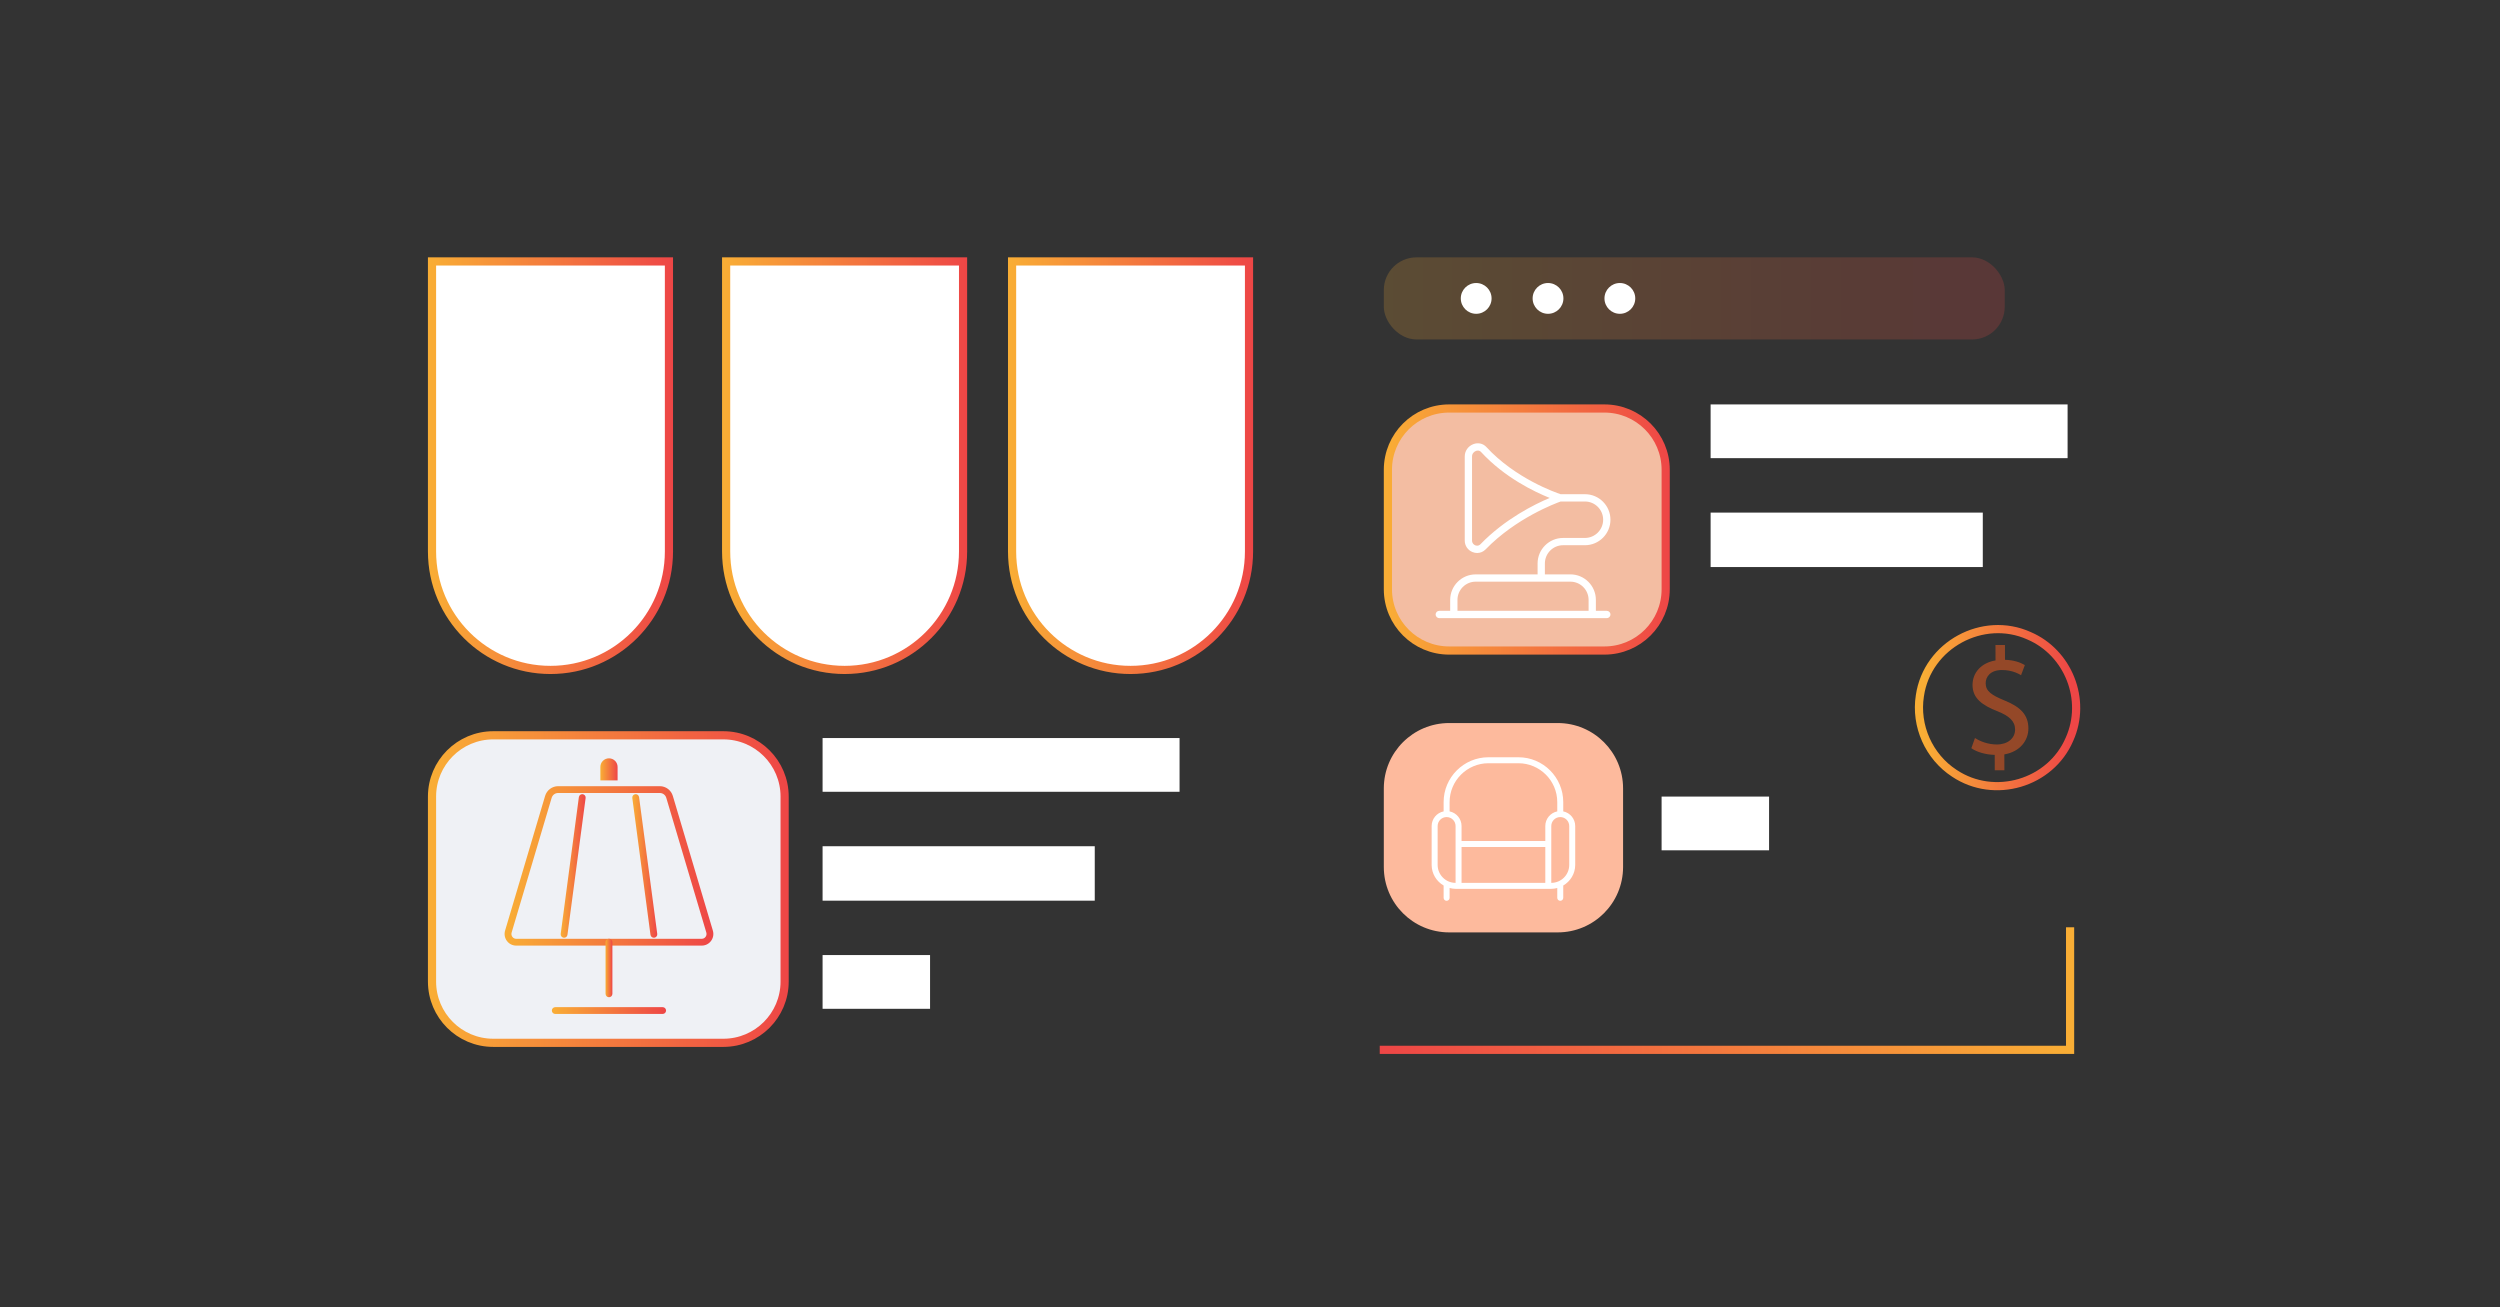
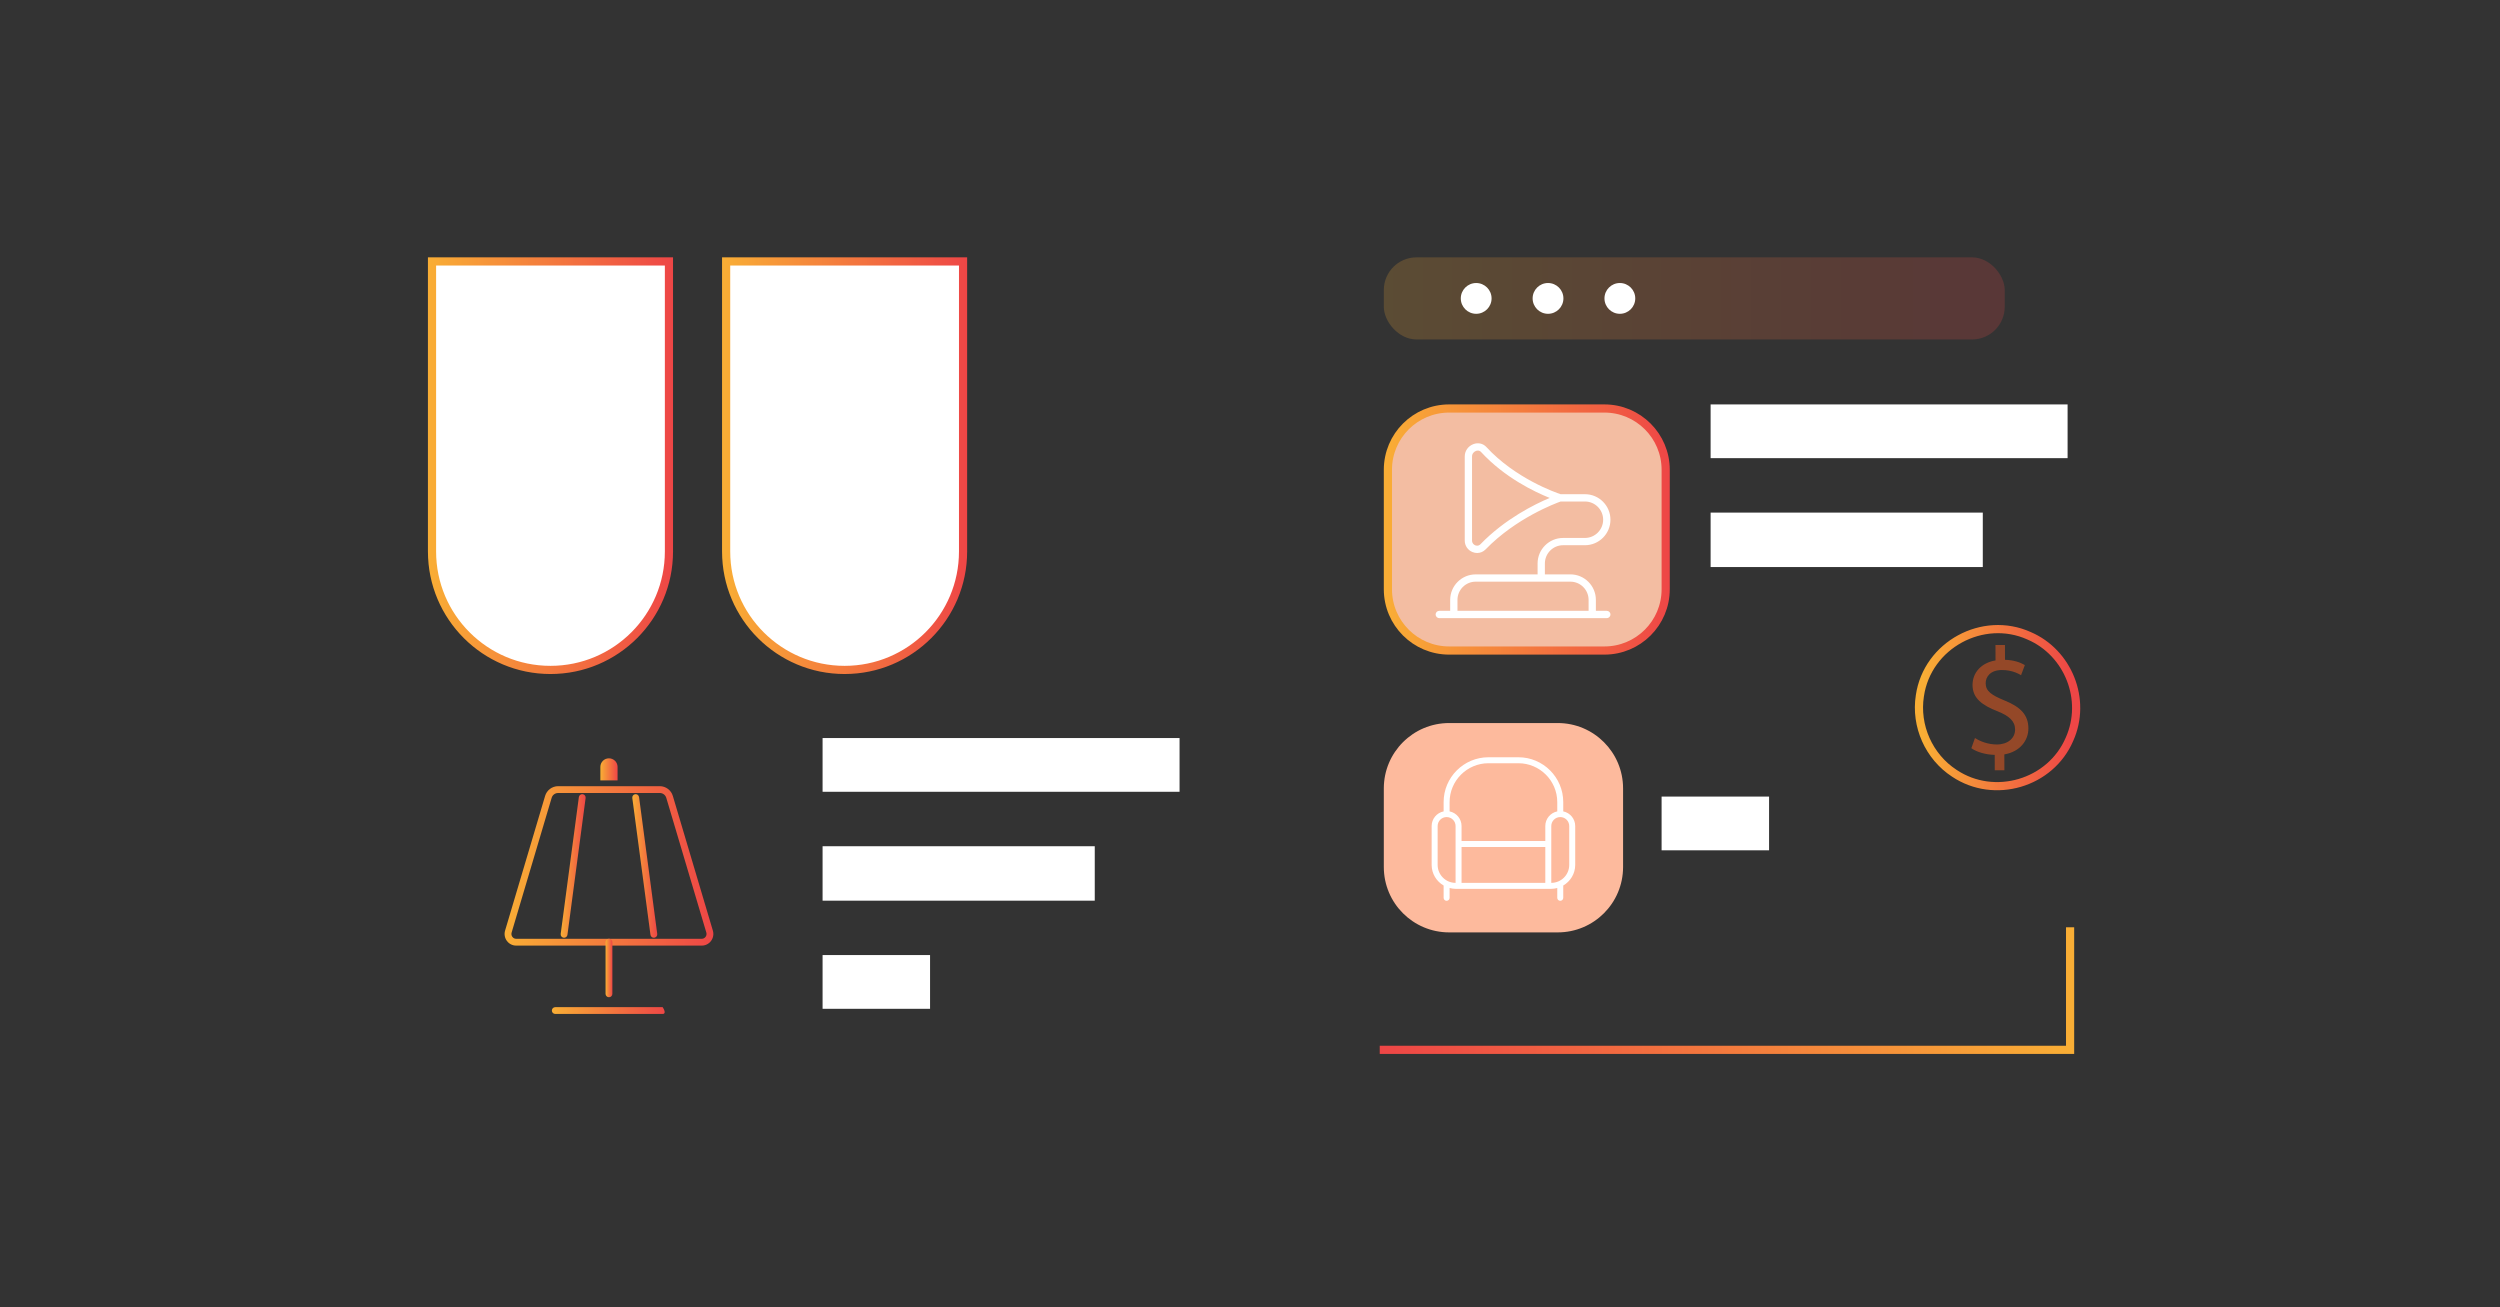
<svg xmlns="http://www.w3.org/2000/svg" width="306" height="160" viewBox="0 0 306 160" fill="none">
  <rect x="0" y="0" width="306" height="160" fill="#333333" stroke="none" />
  <path d="M253.379 113.5L253.379 128.5L168.879 128.5" stroke="url(#paint0_linear_5289_15899)" />
  <path d="M52.879 32H81.879V67.5C81.879 75.508 75.387 82 67.379 82C59.371 82 52.879 75.508 52.879 67.5V32Z" fill="white" stroke="url(#paint1_linear_5289_15899)" />
  <path d="M88.879 32H117.879V67.5C117.879 75.508 111.387 82 103.379 82C95.371 82 88.879 75.508 88.879 67.5V32Z" fill="white" stroke="url(#paint2_linear_5289_15899)" />
-   <path d="M123.879 32H152.879V67.5C152.879 75.508 146.387 82 138.379 82C130.371 82 123.879 75.508 123.879 67.5V32Z" fill="white" stroke="url(#paint3_linear_5289_15899)" />
-   <path d="M60.379 127.641H88.538C92.68 127.641 96.038 124.283 96.038 120.141V97.501C96.038 93.359 92.68 90.001 88.538 90.001H60.379C56.237 90.001 52.879 93.359 52.879 97.501V120.141C52.879 124.283 56.237 127.641 60.379 127.641Z" fill="#EFF1F5" stroke="url(#paint4_linear_5289_15899)" />
  <path d="M68.313 97.063C67.945 97.063 67.626 97.302 67.522 97.658L62.623 114.144C62.569 114.327 62.603 114.521 62.717 114.674C62.828 114.823 62.997 114.909 63.182 114.909H85.894C86.079 114.909 86.248 114.823 86.359 114.674C86.475 114.521 86.509 114.327 86.454 114.144L81.554 97.658C81.448 97.302 81.131 97.063 80.763 97.063H68.313ZM85.894 115.742H63.182C62.73 115.742 62.318 115.535 62.047 115.173C61.774 114.806 61.692 114.345 61.822 113.906L66.721 97.421C66.929 96.719 67.584 96.228 68.313 96.228H80.763C81.494 96.228 82.147 96.719 82.354 97.421L87.254 113.906C87.384 114.345 87.302 114.806 87.029 115.173C86.758 115.535 86.345 115.742 85.894 115.742Z" fill="url(#paint5_linear_5289_15899)" />
  <path d="M74.537 92.819C73.955 92.819 73.484 93.291 73.484 93.873V95.523H75.592V93.873C75.592 93.291 75.119 92.819 74.537 92.819Z" fill="url(#paint6_linear_5289_15899)" />
  <path d="M69.043 114.781C69.025 114.781 69.007 114.78 68.987 114.777C68.758 114.747 68.599 114.537 68.629 114.31L70.853 97.568C70.884 97.339 71.096 97.178 71.321 97.209C71.55 97.239 71.711 97.449 71.68 97.676L69.456 114.419C69.428 114.629 69.249 114.781 69.043 114.781Z" fill="url(#paint7_linear_5289_15899)" />
  <path d="M80.033 114.781C79.825 114.781 79.647 114.63 79.618 114.42L77.394 97.676C77.364 97.449 77.525 97.239 77.754 97.209C77.981 97.178 78.192 97.339 78.222 97.568L80.447 114.31C80.476 114.537 80.317 114.747 80.088 114.777C80.069 114.78 80.049 114.781 80.033 114.781Z" fill="url(#paint8_linear_5289_15899)" />
  <path d="M74.538 122.062C74.309 122.062 74.121 121.875 74.121 121.645V115.317C74.121 115.086 74.309 114.9 74.538 114.9C74.768 114.9 74.956 115.086 74.956 115.317V121.645C74.956 121.875 74.768 122.062 74.538 122.062Z" fill="url(#paint9_linear_5289_15899)" />
-   <path d="M81.108 124.109H67.965C67.735 124.109 67.547 123.922 67.547 123.692C67.547 123.461 67.735 123.275 67.965 123.275H81.108C81.339 123.275 81.526 123.461 81.526 123.692C81.526 123.922 81.339 124.109 81.108 124.109Z" fill="url(#paint10_linear_5289_15899)" />
+   <path d="M81.108 124.109H67.965C67.735 124.109 67.547 123.922 67.547 123.692C67.547 123.461 67.735 123.275 67.965 123.275H81.108C81.526 123.922 81.339 124.109 81.108 124.109Z" fill="url(#paint10_linear_5289_15899)" />
  <path d="M144.377 96.914H100.684V90.337H144.377V96.914Z" fill="white" />
  <path d="M133.998 110.242H100.684V103.579H133.998V110.242Z" fill="white" />
  <path d="M113.839 123.477H100.684V116.899H113.839V123.477Z" fill="white" />
  <path d="M253.073 56.078H209.379V49.501H253.073V56.078Z" fill="white" />
  <path d="M242.694 69.406H209.379V62.743H242.694V69.406Z" fill="white" />
  <path d="M177.379 79.625H196.379C200.521 79.625 203.879 76.267 203.879 72.125V57.5C203.879 53.358 200.521 50 196.379 50H177.379C173.237 50 169.879 53.358 169.879 57.5V72.125C169.879 76.267 173.237 79.625 177.379 79.625Z" fill="#F3BDA2" stroke="url(#paint11_linear_5289_15899)" />
  <path d="M196.673 74.764H195.335V73.426C195.335 71.704 193.935 70.303 192.214 70.303H189.094V68.965C189.094 67.736 190.094 66.735 191.323 66.735H193.998C195.719 66.735 197.119 65.334 197.119 63.613C197.119 61.891 195.719 60.49 193.998 60.49H191.021C190.415 60.289 185.472 58.562 181.935 54.72C181.526 54.274 180.908 54.139 180.325 54.367C179.694 54.613 179.285 55.202 179.285 55.865V66.17C179.285 66.789 179.658 67.341 180.236 67.574C180.423 67.65 180.615 67.687 180.804 67.687C181.189 67.687 181.559 67.533 181.843 67.241C185.548 63.413 190.404 61.605 191.025 61.384H193.997C195.226 61.384 196.226 62.385 196.226 63.614C196.226 64.844 195.226 65.845 193.997 65.845H191.322C189.601 65.845 188.201 67.245 188.201 68.967V70.305H180.623C178.902 70.305 177.502 71.706 177.502 73.427V74.766H176.165C175.918 74.766 175.719 74.965 175.719 75.212C175.719 75.458 175.918 75.658 176.165 75.658H196.673C196.919 75.658 197.119 75.458 197.119 75.212C197.119 74.965 196.919 74.766 196.673 74.766V74.764ZM181.202 66.619C180.955 66.875 180.658 66.781 180.571 66.747C180.381 66.67 180.177 66.477 180.177 66.169V55.864C180.177 55.508 180.432 55.282 180.65 55.197C180.701 55.177 180.789 55.15 180.89 55.15C181.013 55.15 181.155 55.189 181.28 55.324C184.166 58.461 187.85 60.213 189.683 60.948C187.87 61.71 184.217 63.504 181.202 66.619ZM178.394 73.426C178.394 72.196 179.394 71.195 180.623 71.195H192.214C193.443 71.195 194.444 72.196 194.444 73.426V74.764H178.394V73.426Z" fill="white" />
  <path d="M198.665 106.125C198.665 110.543 195.083 114.125 190.665 114.125H177.379C172.961 114.125 169.379 110.543 169.379 106.125V96.5C169.379 92.082 172.961 88.5 177.379 88.5H190.665C195.083 88.5 198.665 92.082 198.665 96.5V106.125Z" fill="#FDBA9D" />
  <path d="M191.342 99.314V98.179C191.342 95.15 188.879 92.688 185.85 92.688H182.19C179.162 92.688 176.699 95.15 176.699 98.179V99.314C175.864 99.484 175.234 100.223 175.234 101.107V105.866C175.234 106.945 175.827 107.879 176.699 108.388V109.893C176.699 110.095 176.863 110.259 177.065 110.259C177.267 110.259 177.431 110.095 177.431 109.893V108.691C177.667 108.752 177.909 108.795 178.163 108.795H189.877C190.131 108.795 190.374 108.752 190.609 108.691V109.893C190.609 110.095 190.773 110.259 190.975 110.259C191.178 110.259 191.342 110.095 191.342 109.893V108.388C192.213 107.879 192.806 106.945 192.806 105.866V101.107C192.806 100.223 192.176 99.484 191.342 99.314ZM182.19 93.42H185.85C188.474 93.42 190.609 95.555 190.609 98.179V99.314C189.775 99.484 189.145 100.223 189.145 101.107V102.938H178.895V101.107C178.895 100.223 178.265 99.484 177.431 99.314V98.179C177.431 95.555 179.566 93.42 182.19 93.42ZM178.163 108.063C176.952 108.063 175.967 107.077 175.967 105.866V101.107C175.967 100.502 176.459 100.009 177.065 100.009C177.67 100.009 178.163 100.502 178.163 101.107V108.063ZM178.895 108.063V103.67H189.145V108.063H178.895ZM192.074 105.866C192.074 107.077 191.088 108.063 189.877 108.063V101.107C189.877 100.502 190.37 100.009 190.975 100.009C191.581 100.009 192.074 100.502 192.074 101.107V105.866Z" fill="white" />
  <rect opacity="0.2" x="169.379" y="31.5" width="76" height="10.05" rx="4" fill="url(#paint12_linear_5289_15899)" />
  <circle cx="180.685" cy="36.525" r="1.884" fill="white" />
  <circle cx="189.478" cy="36.525" r="1.884" fill="white" />
  <circle cx="198.271" cy="36.525" r="1.884" fill="white" />
  <path d="M253.308 90.476C250.993 95.901 244.098 97.922 239.207 94.646C236.098 92.62 234.411 88.854 234.993 85.158C235.904 78.924 242.731 75.278 248.358 77.819C253.14 79.868 255.472 85.626 253.308 90.476Z" stroke="url(#paint13_linear_5289_15899)" />
  <path d="M244.159 94.281L244.154 92.395C243.07 92.379 241.948 92.047 241.293 91.582L241.738 90.331C242.412 90.777 243.385 91.128 244.43 91.125C245.758 91.121 246.653 90.353 246.649 89.289C246.646 88.262 245.916 87.63 244.531 87.073C242.624 86.332 241.444 85.476 241.439 83.852C241.435 82.302 242.534 81.123 244.253 80.837L244.247 78.951L245.405 78.948L245.411 80.76C246.532 80.794 247.299 81.091 247.842 81.406L247.378 82.64C246.985 82.417 246.218 82.008 245.022 82.011C243.583 82.016 243.043 82.876 243.045 83.623C243.048 84.594 243.742 85.078 245.369 85.745C247.295 86.524 248.27 87.492 248.275 89.154C248.278 90.628 247.255 92.013 245.331 92.337L245.337 94.279L244.159 94.281Z" fill="#F75F1E" fill-opacity="0.5" />
  <path d="M216.534 104.078H203.379V97.501H216.534V104.078Z" fill="white" />
  <defs>
    <linearGradient id="paint0_linear_5289_15899" x1="253.379" y1="121" x2="168.879" y2="121" gradientUnits="userSpaceOnUse">
      <stop stop-color="#F9AE35" />
      <stop offset="1" stop-color="#EE4646" />
    </linearGradient>
    <linearGradient id="paint1_linear_5289_15899" x1="52.379" y1="57" x2="82.379" y2="57" gradientUnits="userSpaceOnUse">
      <stop stop-color="#F9AE35" />
      <stop offset="1" stop-color="#EE4646" />
    </linearGradient>
    <linearGradient id="paint2_linear_5289_15899" x1="88.379" y1="57" x2="118.379" y2="57" gradientUnits="userSpaceOnUse">
      <stop stop-color="#F9AE35" />
      <stop offset="1" stop-color="#EE4646" />
    </linearGradient>
    <linearGradient id="paint3_linear_5289_15899" x1="123.379" y1="57" x2="153.379" y2="57" gradientUnits="userSpaceOnUse">
      <stop stop-color="#F9AE35" />
      <stop offset="1" stop-color="#EE4646" />
    </linearGradient>
    <linearGradient id="paint4_linear_5289_15899" x1="52.379" y1="108.821" x2="96.538" y2="108.821" gradientUnits="userSpaceOnUse">
      <stop stop-color="#F9AE35" />
      <stop offset="1" stop-color="#EE4646" />
    </linearGradient>
    <linearGradient id="paint5_linear_5289_15899" x1="61.762" y1="105.985" x2="87.314" y2="105.985" gradientUnits="userSpaceOnUse">
      <stop stop-color="#F9AE35" />
      <stop offset="1" stop-color="#EE4646" />
    </linearGradient>
    <linearGradient id="paint6_linear_5289_15899" x1="73.484" y1="94.171" x2="75.592" y2="94.171" gradientUnits="userSpaceOnUse">
      <stop stop-color="#F9AE35" />
      <stop offset="1" stop-color="#EE4646" />
    </linearGradient>
    <linearGradient id="paint7_linear_5289_15899" x1="68.625" y1="105.993" x2="71.684" y2="105.993" gradientUnits="userSpaceOnUse">
      <stop stop-color="#F9AE35" />
      <stop offset="1" stop-color="#EE4646" />
    </linearGradient>
    <linearGradient id="paint8_linear_5289_15899" x1="77.391" y1="105.993" x2="80.451" y2="105.993" gradientUnits="userSpaceOnUse">
      <stop stop-color="#F9AE35" />
      <stop offset="1" stop-color="#EE4646" />
    </linearGradient>
    <linearGradient id="paint9_linear_5289_15899" x1="74.121" y1="118.481" x2="74.956" y2="118.481" gradientUnits="userSpaceOnUse">
      <stop stop-color="#F9AE35" />
      <stop offset="1" stop-color="#EE4646" />
    </linearGradient>
    <linearGradient id="paint10_linear_5289_15899" x1="67.547" y1="123.692" x2="81.526" y2="123.692" gradientUnits="userSpaceOnUse">
      <stop stop-color="#F9AE35" />
      <stop offset="1" stop-color="#EE4646" />
    </linearGradient>
    <linearGradient id="paint11_linear_5289_15899" x1="169.379" y1="64.812" x2="204.379" y2="64.812" gradientUnits="userSpaceOnUse">
      <stop stop-color="#F9AE35" />
      <stop offset="1" stop-color="#EE4646" />
    </linearGradient>
    <linearGradient id="paint12_linear_5289_15899" x1="169.379" y1="36.525" x2="245.379" y2="36.525" gradientUnits="userSpaceOnUse">
      <stop stop-color="#F9AE35" />
      <stop offset="1" stop-color="#EE4646" />
    </linearGradient>
    <linearGradient id="paint13_linear_5289_15899" x1="235.379" y1="86.614" x2="253.62" y2="86.614" gradientUnits="userSpaceOnUse">
      <stop stop-color="#F9AE35" />
      <stop offset="1" stop-color="#EE4646" />
    </linearGradient>
  </defs>
</svg>